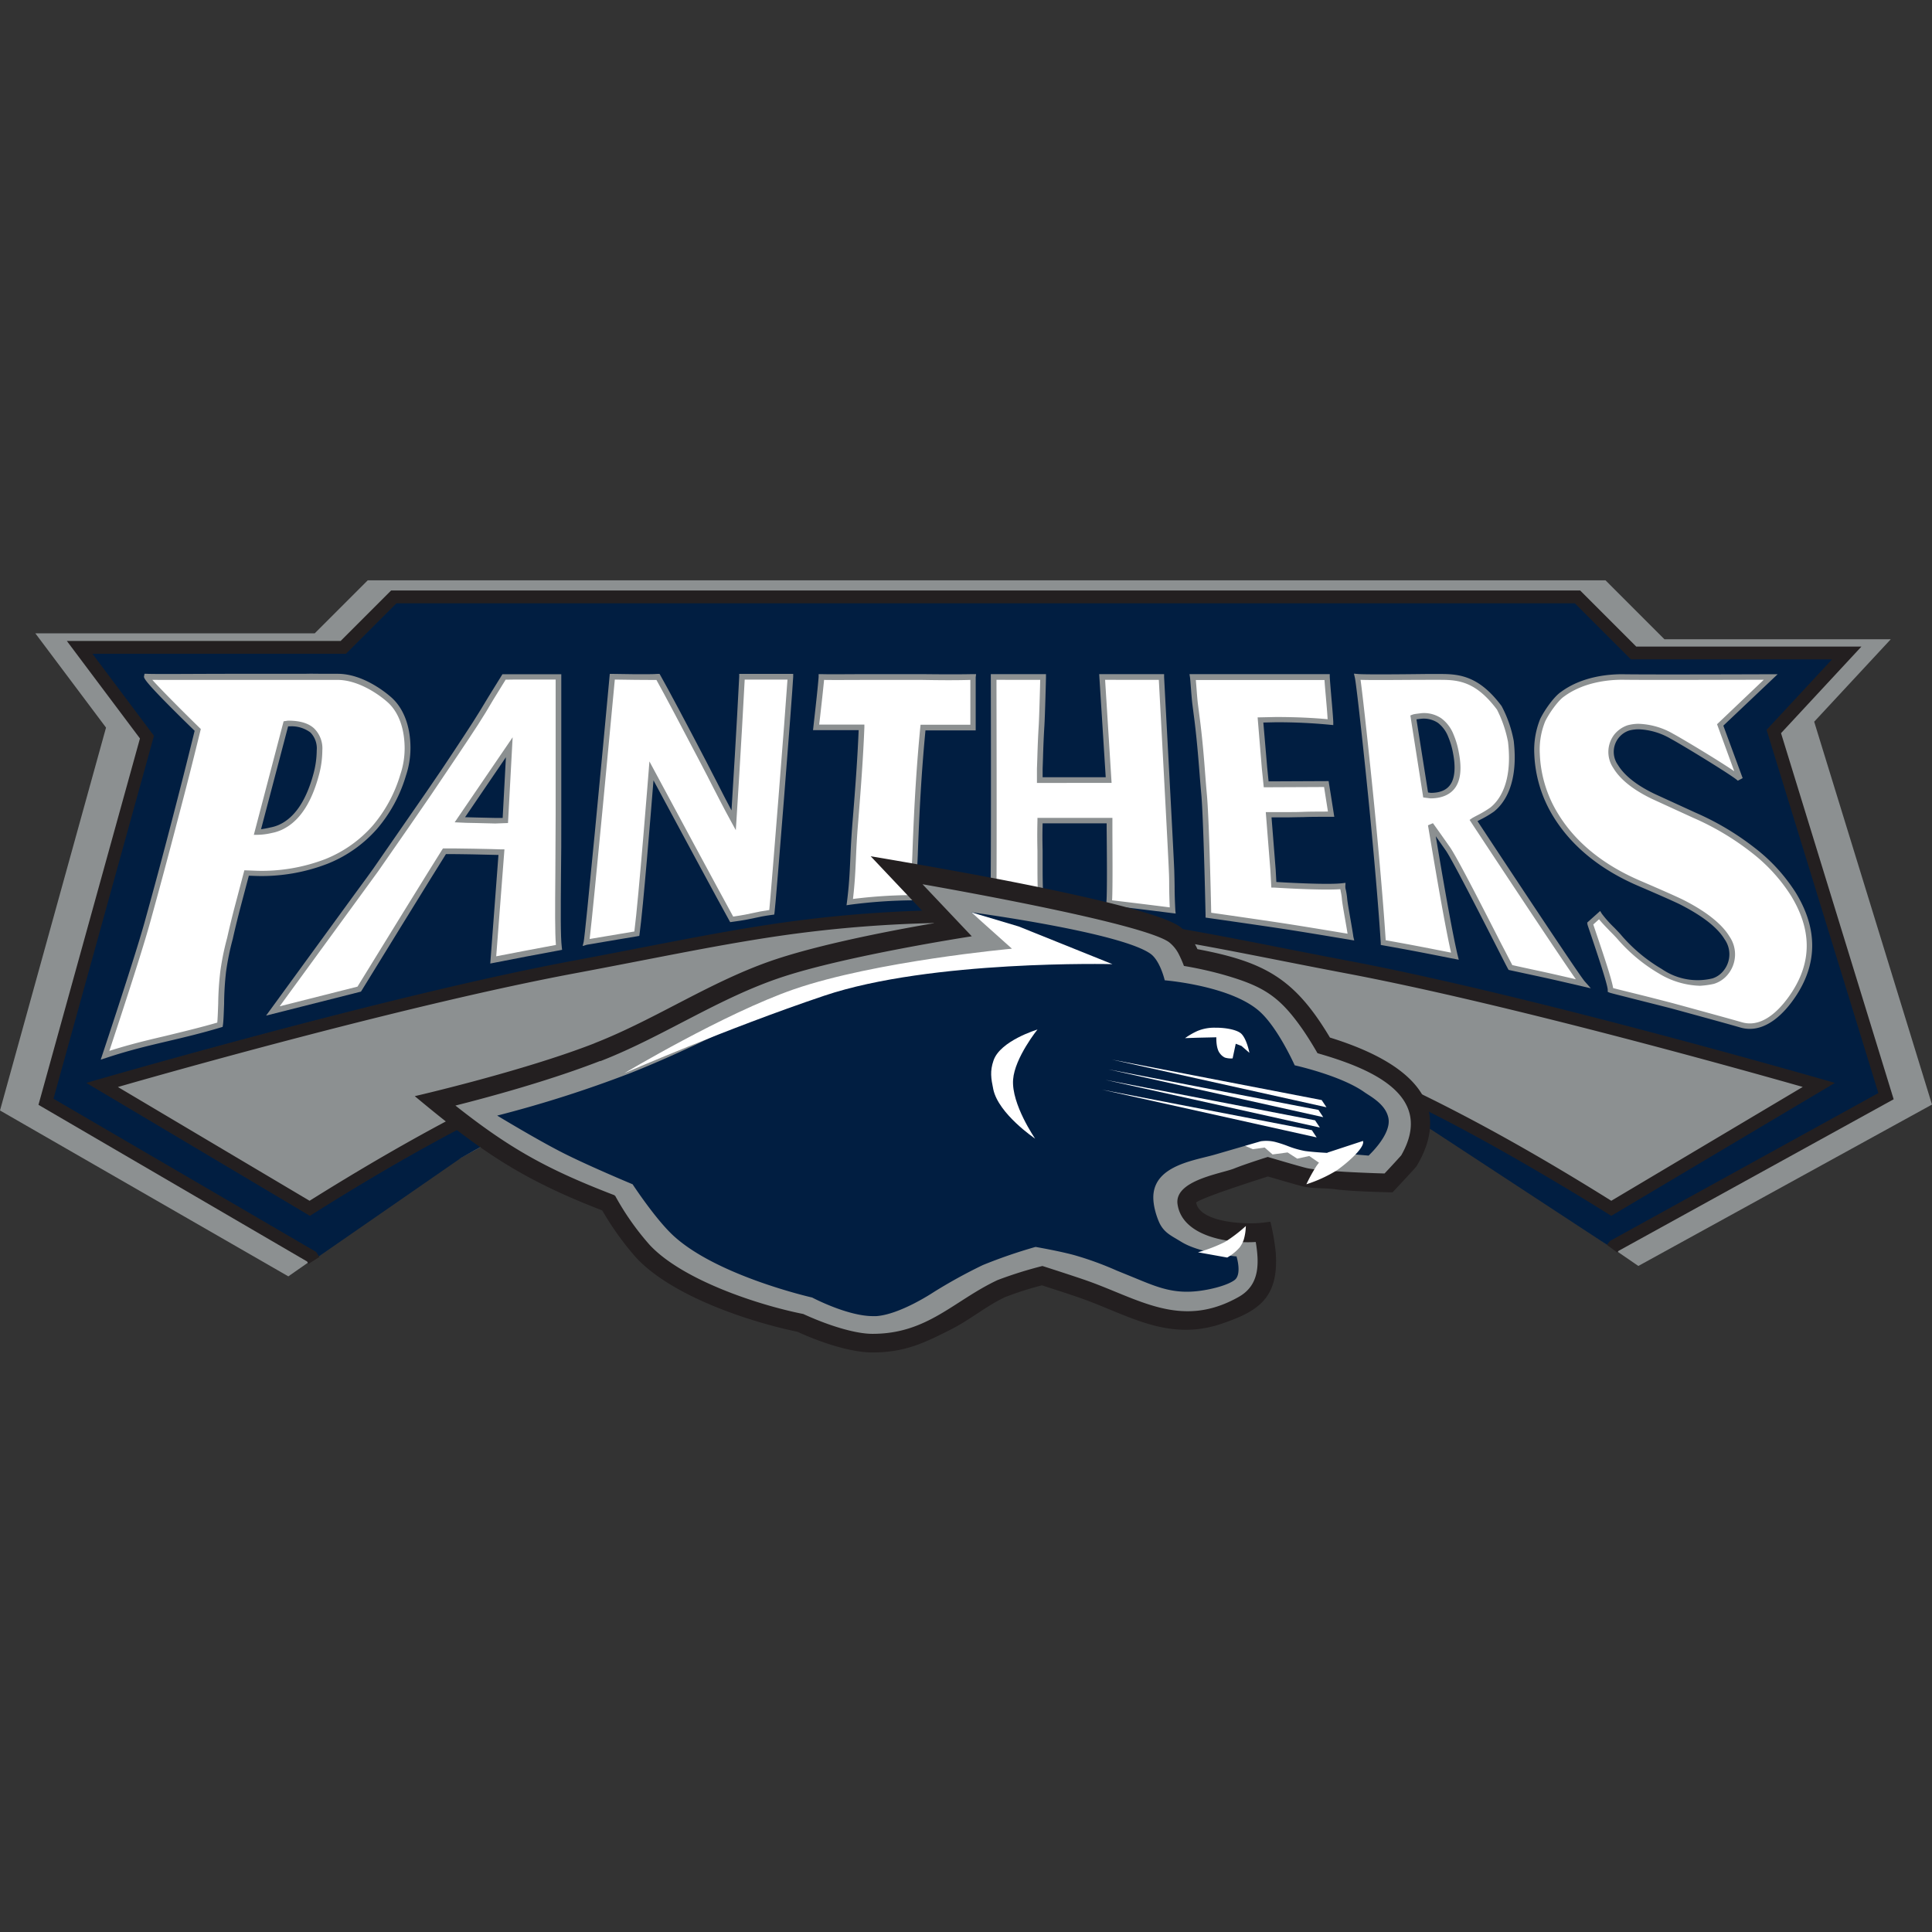
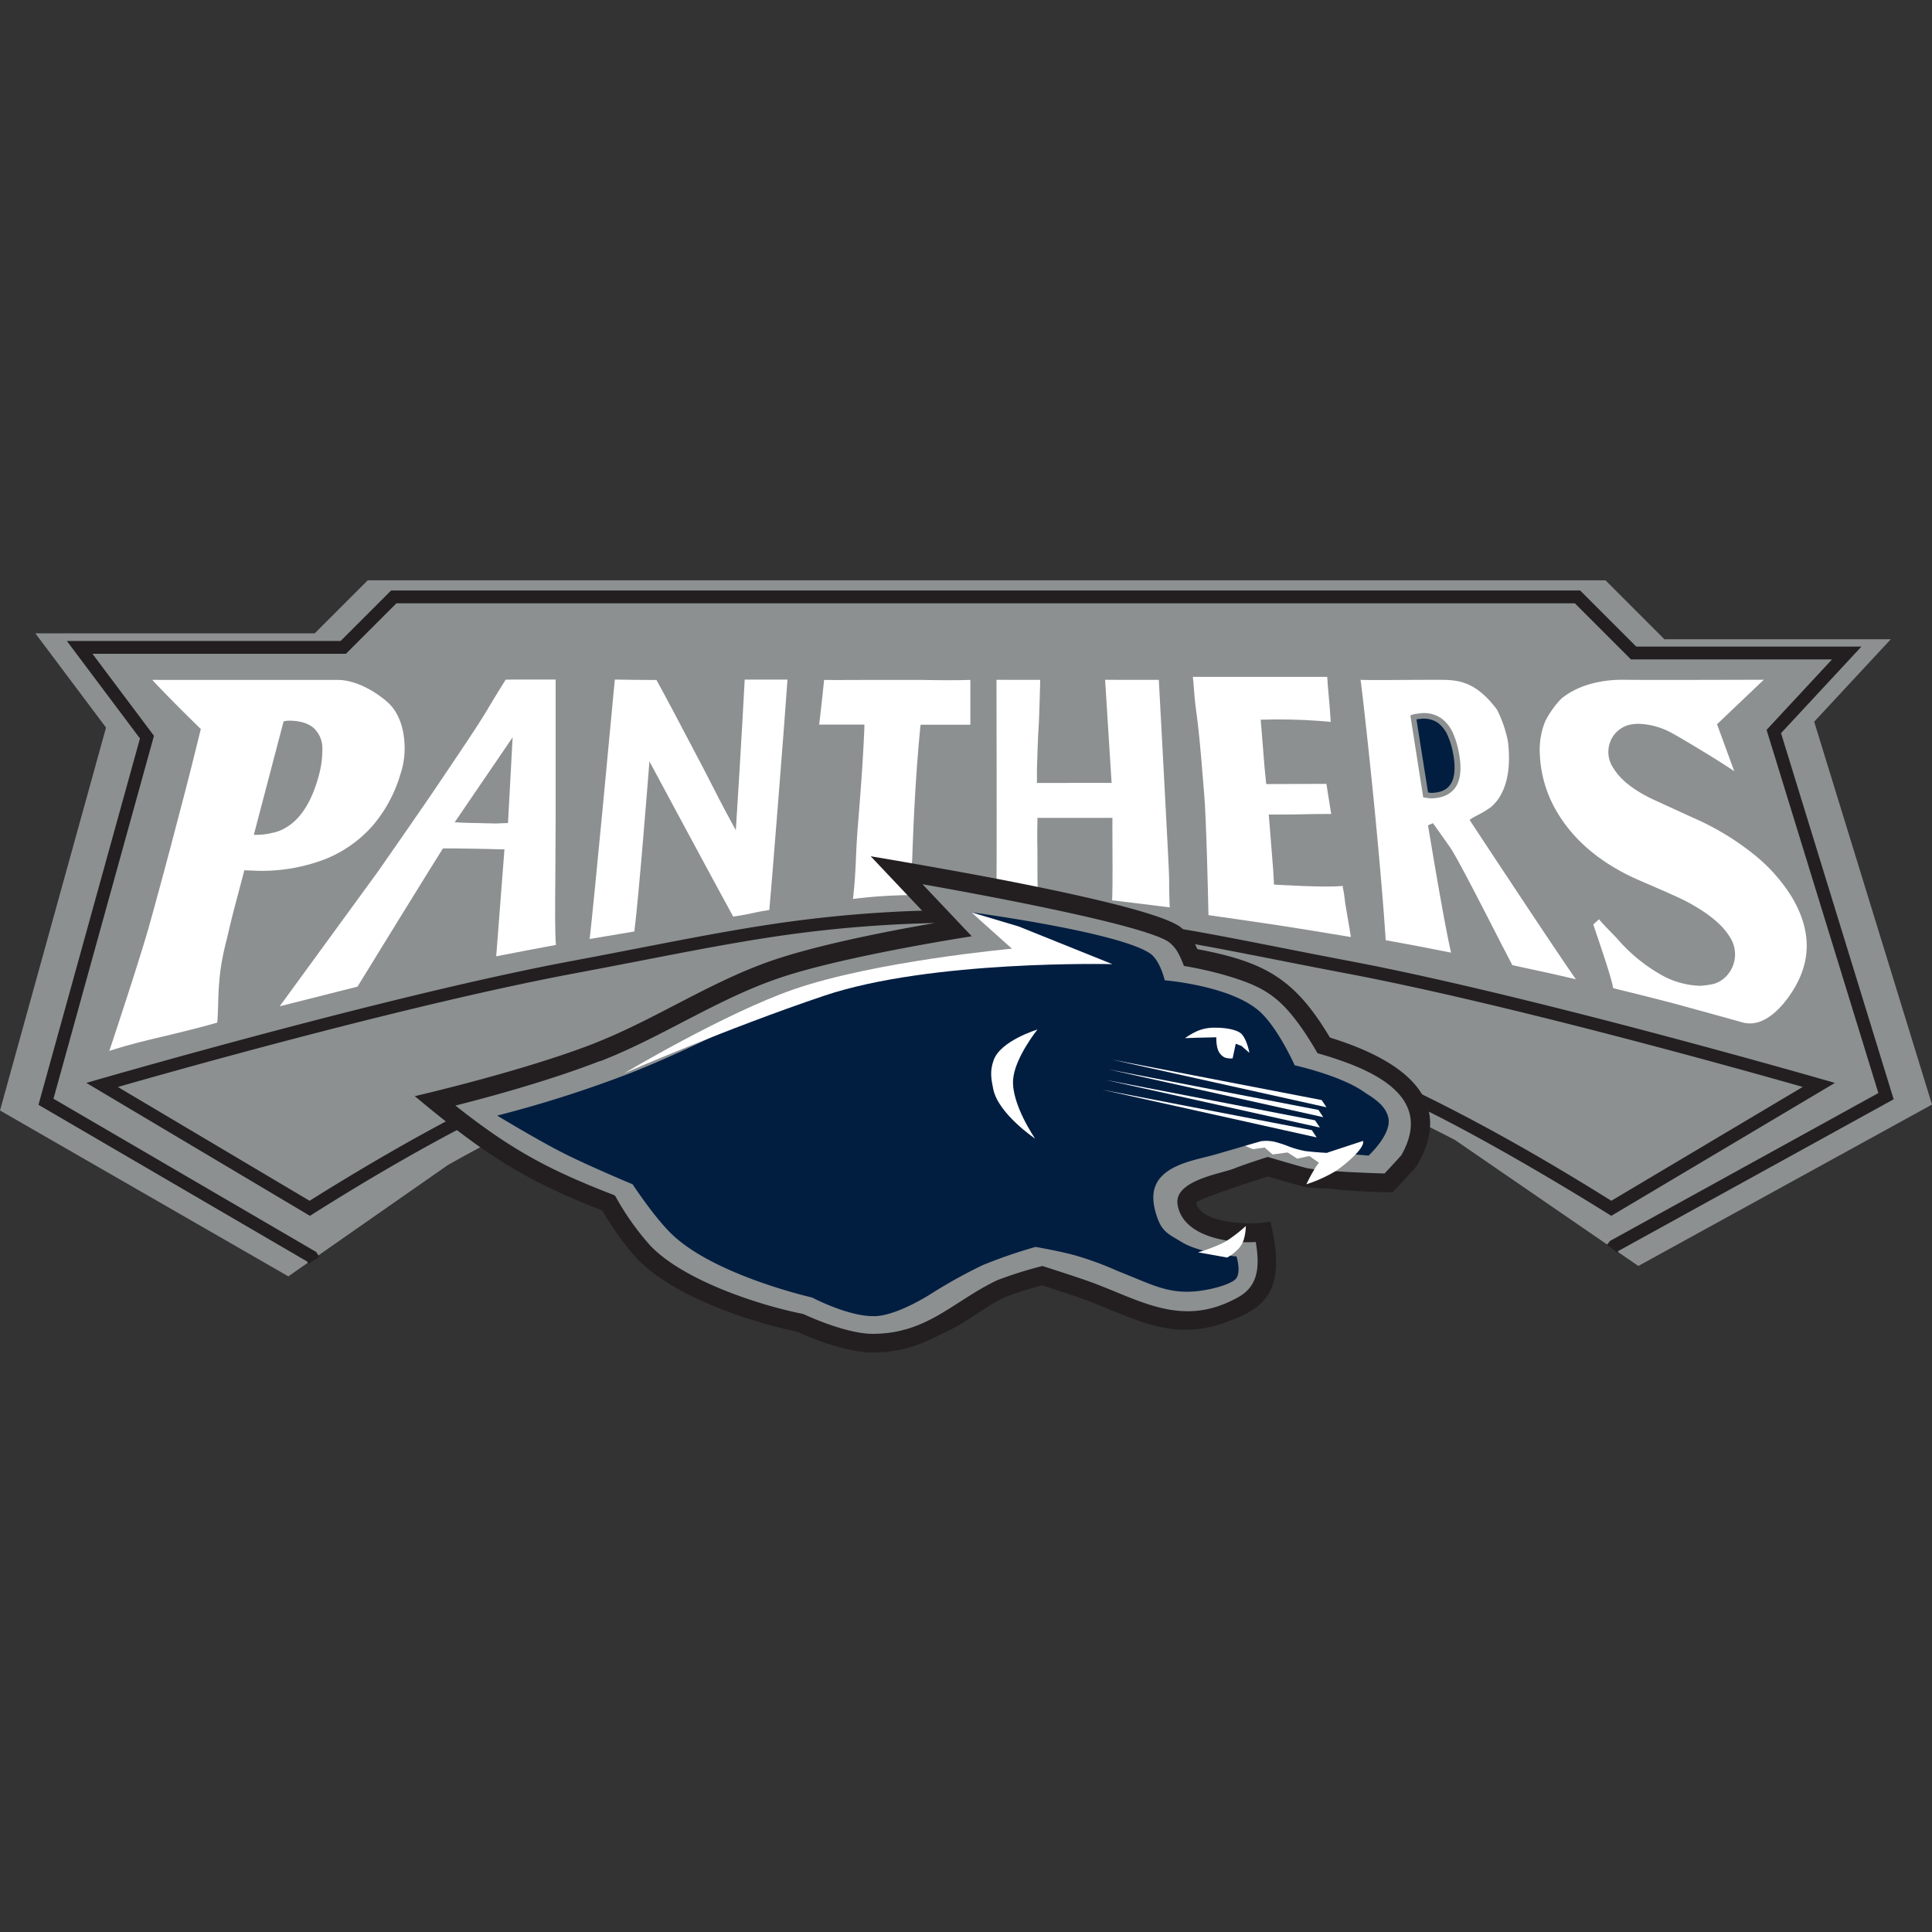
<svg xmlns="http://www.w3.org/2000/svg" viewBox="0 0 500 500">
  <rect x="0" y="0" width="500" height="500" fill="#333333" stroke="none" />
  <defs>
    <style>.cls-1,.cls-3{fill:#8c9091;}.cls-2{fill:#011e41;}.cls-3{stroke:#fff;stroke-width:2.9px;}.cls-3,.cls-7{stroke-miterlimit:3.86;}.cls-4{fill:#231f20;}.cls-5,.cls-6{fill:#fff;}.cls-5{fill-rule:evenodd;}.cls-7{fill:none;stroke:#231f20;stroke-width:0.41px;}</style>
  </defs>
  <title>SANFL Clubs</title>
  <g id="Layer_2" data-name="Layer 2">
    <path class="cls-1" d="M27.44,188.3,0,287.39l74.62,42.93,41.29-28.81s79.65-46.1,135.41-45.94c51.19.16,125.2,39.44,125.2,39.44L424,327.63l76-41.77-30.49-99.08,19.82-21.34H430.75l-15.24-15.25H95.17L81.45,163.91H9.15L27.44,188.3Z" />
-     <path class="cls-2" d="M38,190.77,11.9,285.14l69.69,40.65,37.75-26.14s77.59-45.17,131.92-44.81C300,255.16,370.5,292.4,370.5,292.4L417,322.88l71.14-39.2-29-94.36L477.94,169H422.77l-14.52-14.52H101.91L88.85,167.54H20.61L38,190.77Z" />
    <path class="cls-3" d="M470.69,280.78,417,312.72S382.65,291,358.9,280.78c-34.73-14.94-66.09-26.45-110.34-26.45s-75.62,11.51-110.35,26.45C114.47,291,80.14,312.72,80.14,312.72L26.42,280.78s73.62-21.44,122-30.48c39.82-7.44,62.53-13.37,103-13.07,38.3.28,59.7,5.94,97.33,13.07,48.31,9.15,122,30.48,122,30.48Z" />
    <polygon class="cls-4" points="460.93 189.74 481.74 167.33 423.45 167.33 408.94 152.81 101.23 152.81 88.16 165.88 17.3 165.88 36.22 191.11 10 285.77 9.96 285.93 79.47 326.47 79.85 327.08 82.66 325.31 81.85 324.02 13.84 284.35 39.82 190.52 39.85 190.43 23.93 169.2 89.53 169.2 102.6 156.13 407.56 156.13 422.08 170.65 474.13 170.65 457.27 188.8 457.19 188.89 486.12 282.88 416.67 321.15 415.88 322.18 418.55 324.16 418.87 323.73 489.93 284.57 490.08 284.49 460.93 189.74" />
    <path class="cls-5" d="M56.93,265.2c-11.31,3.39-18.77,4.27-29.73,7.89,1.6-4.79,8.49-25.55,10.87-34.09s4.76-17.39,7.14-26.55,3.7-14.35,6-23.55c0,0-13.33-13-13.18-13.72,2.18.15,22,0,24.36,0H78.94c2.31-.1,5.22,0,8.47,0,4.84,0,10,2.92,13.34,5.88s4.73,7.75,4.73,12.63a21.6,21.6,0,0,1-1.15,6.92A36.58,36.58,0,0,1,97,214.16,33,33,0,0,1,84.43,223a46.47,46.47,0,0,1-17.71,3.1L63.83,226l-2.24,8.46c-.76,2.9-1.45,5.74-2.07,8.5a67.86,67.86,0,0,0-1.74,8.51c-.55,2.9-.53,11.63-.85,13.77Zm9.7-49.87a17.11,17.11,0,0,0,3.57-.54,10.43,10.43,0,0,0,3.35-1.26q5.61-3.21,8.27-13.14a24,24,0,0,0,.88-6.27A6.55,6.55,0,0,0,80.82,189q-1.87-1.66-5.7-1.77a4.91,4.91,0,0,0-.57,0,5.14,5.14,0,0,0-.57.08l-7.35,28Z" />
    <path class="cls-1" d="M26.07,274.23l.45-1.36c.85-2.55,8.37-25.15,10.86-34.07,2.37-8.51,4.77-17.44,7.13-26.53,2.48-9.54,3.76-14.59,5.86-23.14C37.07,176.18,37.2,175.5,37.28,175l.12-.62.64,0c1.68.11,14.52,0,20.68,0H78.94c1.49-.06,3.3,0,5.21,0l3.26,0c6.4,0,12.2,4.64,13.82,6.06,3.2,2.81,5,7.48,5,13.17a22.75,22.75,0,0,1-1.18,7.15,37.41,37.41,0,0,1-7.51,13.79,33.54,33.54,0,0,1-12.8,9,47.38,47.38,0,0,1-18,3.16l-2.34-.08-2.09,7.89c-.76,2.9-1.46,5.75-2.07,8.48a67.91,67.91,0,0,0-1.73,8.44A76.45,76.45,0,0,0,58,259.8c-.09,2.44-.16,4.55-.31,5.51l-.07.45-.44.13c-5.15,1.55-9.53,2.57-13.76,3.57-5.14,1.21-10,2.35-15.94,4.32Zm13.34-98.29c2,2.23,7.32,7.63,12.26,12.44l.3.29-.1.4c-2.16,8.8-3.44,13.87-6,23.56-2.37,9.1-4.77,18-7.15,26.56-2.24,8.05-8.36,26.57-10.42,32.78,5.39-1.72,9.93-2.79,14.7-3.91,4.09-1,8.31-2,13.23-3.41.1-1,.17-2.93.24-4.9a77.47,77.47,0,0,1,.56-8.46,68.18,68.18,0,0,1,1.75-8.55c.61-2.72,1.31-5.59,2.08-8.51l2.38-9,3.46.13a45.87,45.87,0,0,0,17.42-3,32.38,32.38,0,0,0,12.27-8.61,36.21,36.21,0,0,0,7.21-13.29,21.22,21.22,0,0,0,1.12-6.71c0-5.26-1.59-9.55-4.48-12.08-3.15-2.76-8.18-5.71-12.87-5.71l-3.27,0c-1.9,0-3.69,0-5.17,0H58.73C53.08,175.94,43.3,176,39.41,175.94Zm27.22,40.11h-.94l7.71-29.38.46-.07.61-.09a6.32,6.32,0,0,1,.65,0c2.73.07,4.8.73,6.17,2a7.24,7.24,0,0,1,2.13,5.69,24.93,24.93,0,0,1-.9,6.46c-1.82,6.78-4.72,11.35-8.62,13.58a10.87,10.87,0,0,1-3.54,1.33A17.19,17.19,0,0,1,66.63,216.05ZM74.56,188l-7,26.6a24.44,24.44,0,0,0,2.45-.46,9.78,9.78,0,0,0,3.11-1.15c3.6-2.07,6.27-6.34,8-12.73a23.87,23.87,0,0,0,.85-6.09,5.87,5.87,0,0,0-1.64-4.61,8.17,8.17,0,0,0-5.24-1.59l-.47,0Z" />
    <path class="cls-6" d="M164.81,241.73c-3.54.6-8.54,1.41-13.06,2.2.5-2.1,6.71-68.79,6.71-68.79s10,.2,11.84,0c1.84,3.24,7.2,13.42,11.73,22,3.08,5.87,4.56,9.06,7.84,15.08,0,0,1.28-19.82,2.17-37.16,3.63,0,8.59,0,12.52,0-.23,4.94-4.54,59.14-4.82,61-4.61.63-4.68,1-10.38,1.86-2.25-4-20.77-38.42-20.77-38.42s-2.68,34.34-3.78,42.14Z" />
    <path class="cls-1" d="M150.79,244.83l.26-1.06c.4-1.69,5-50.16,6.7-68.7l.06-.67.67,0c.1,0,9.94.2,11.75,0l.46,0,.23.4c1.81,3.17,7,12.93,11.75,22.07,1.22,2.33,2.19,4.23,3.12,6.06,1.11,2.17,2.16,4.25,3.52,6.8.37-5.89,1.31-21.1,2-34.65l0-.68H192c3.63,0,8.6,0,12.53,0h.75l0,.75c-.23,4.76-4.51,59-4.83,61l-.08.54-.53.07c-2.19.29-3.35.55-4.58.82-1.39.3-2.82.61-5.8,1l-.49.07-.24-.43c-1.9-3.35-15.52-28.66-19.61-36.27-.64,8-2.68,33.23-3.6,39.74l-.07.52-.52.09-4.66.78c-2.68.45-5.63.94-8.4,1.42Zm8.33-69c-.65,6.9-5.51,58.93-6.52,67.18,2.48-.43,5.06-.86,7.44-1.25l4.13-.69c1.12-8.59,3.68-41.24,3.71-41.57l.19-2.45,1.16,2.16c.18.34,17.46,32.49,20.52,38,2.6-.37,3.92-.66,5.2-.94s2.24-.49,4.14-.76c.57-5.73,4.23-52.13,4.71-59.63-3.55,0-7.76,0-11.07,0-.89,17-2.13,36.29-2.14,36.49l-.16,2.48-1.19-2.18c-2-3.65-3.32-6.27-4.73-9-.93-1.83-1.9-3.73-3.12-6.05-4.6-8.78-9.53-18.13-11.5-21.64C167.64,176,161.23,175.91,159.12,175.87Z" />
    <path class="cls-6" d="M223,188.24H211.22s1.17-10.1,1.36-13.06c2.69.11,13.85,0,17.49,0,8.47,0,15.21.22,21.77,0-.06.51.06,11.45,0,13.06h-13c-1.08,11.07-1.63,21.22-2,31.58-.16,5.56-.46,6-.49,12.5a132.9,132.9,0,0,0-16.48,1.15c1-7.69.69-11.47,1.42-20.37s1.33-16.87,1.64-24.86Z" />
    <path class="cls-1" d="M219.08,234.28l.12-.9c.56-4.43.7-7.54.86-11.14.11-2.55.25-5.45.55-9.2.74-9,1.3-16.61,1.61-24.08H210.41l.09-.8c0-.1,1.17-10.12,1.36-13l0-.7.7,0c1.91.08,8.25,0,12.89,0l4.57,0c3,0,5.74,0,8.35,0,4.91.05,9.16.09,13.4,0l.84,0-.1.83c0,.3,0,3.36,0,6.05,0,3,0,6.14,0,7l0,.69h-13c-.9,9.39-1.5,18.95-1.94,30.88-.07,2.34-.16,3.76-.24,5.13-.12,1.84-.23,3.57-.25,7.36V233h-.71a131.72,131.72,0,0,0-16.4,1.14ZM212,187.52h11.7l0,.75c-.31,7.74-.88,15.55-1.64,24.89-.31,3.72-.44,6.6-.55,9.14-.15,3.38-.29,6.33-.76,10.35a126.56,126.56,0,0,1,14.93-1c0-3.34.14-5,.25-6.73.08-1.36.17-2.76.24-5.08.45-12.25,1.07-22,2-31.63l.07-.65h12.89c0-1.28,0-3.77,0-6.2,0-2.74,0-4.47,0-5.4-4,.12-8.07.08-12.7,0-2.61,0-5.37,0-8.34,0l-4.57,0c-4.41,0-9.8.05-12.25,0C213,178.87,212.28,185.26,212,187.52Z" />
    <path class="cls-6" d="M270,175.18s-.25,10-.41,12.6-.28,5.36-.36,8.3l-.1,2.87,0,2.91h17.82l-1.68-26.68h15.35s2.51,46.26,2.63,50.23.05,5.78.28,10.2c-6.75-.85-10.06-1.26-16.45-2,.3-2.62.09-17.83.06-21.26h-18c-.09,3.29-.08,5,0,7.81s-.07,8.75.22,11.53c-2.73-.22-9.65-1.41-12.21-1.19.17-15,.05-55.31.05-55.31Z" />
    <path class="cls-1" d="M304.26,236.43l-.86-.11c-6.66-.84-10-1.25-16.44-2l-.71-.08.08-.71c.24-2.22.12-14.1.07-19.17v-1.28H269.83c-.07,2.81-.06,4.46,0,7.07,0,.88,0,2.07,0,3.38,0,2.77,0,6.22.19,8.08l.09.86-.86-.06c-.94-.08-2.3-.26-3.88-.47a55.23,55.23,0,0,0-8.21-.72l-.79.06v-.79c.16-14.8.05-54.9.05-55.3v-.72h14.28l0,.74c0,.4-.25,10.05-.41,12.62s-.28,5.35-.36,8.27l-.1,2.89,0,2.15h16.33l-1.69-26.67h16.8l0,.68c0,.46,2.51,46.31,2.63,50.24.05,1.56.07,2.78.09,4,0,1.83.05,3.55.19,6.23ZM287.81,233c5.71.68,9,1.08,14.92,1.83-.1-2.23-.13-3.79-.15-5.43,0-1.17,0-2.39-.08-3.93-.12-3.65-2.29-43.78-2.6-49.53H286l1.68,26.68H268.36l0-3.64.1-2.89c.08-2.94.2-5.74.36-8.32.13-2.13.33-9.47.39-11.83H257.89c0,5.41.1,39.64,0,53.84a72.44,72.44,0,0,1,7.73.77c1.08.14,2.12.28,3,.37-.13-2-.13-4.81-.13-7.36,0-1.3,0-2.48,0-3.35-.06-2.84-.07-4.56,0-7.84v-.71h19.4l0,2.72C287.89,219.43,288,229.58,287.81,233Z" />
    <path class="cls-6" d="M312.75,236.84c-.11-5.71-.59-25.48-1.11-31.32s-.88-11.9-1.74-19c-.13-1-.33-2.47-.57-4.41s-.47-6-.62-6.94h34.77c.15,2.8.71,7.82.91,11.66q-6.42-.65-14.18-.65l-3.94.08,1,12.42.43,4.24,15.57-.06s.72,4.46,1.24,7.79c-6.48,0-7.67.15-12.23.15h-3.92l1.14,14.36.21,3.76s13.46.87,17.81.35c-.05.79.32,1.42.48,3.33.12,1.48,1.33,7.8,1.61,9.91-8.38-1.4-14-2.32-19-3.08-5.36-.81-17.87-2.6-17.87-2.6Z" />
-     <path class="cls-1" d="M350.48,243.39l-1-.16c-8.71-1.46-14-2.33-19-3.08-5.3-.8-17.75-2.58-17.87-2.59l-.61-.09v-.61c-.13-6.31-.6-25.59-1.1-31.27-.16-1.73-.3-3.47-.44-5.25-.34-4.3-.7-8.74-1.31-13.72l-.57-4.41c-.13-1.05-.26-2.69-.37-4.14-.09-1.21-.18-2.36-.24-2.78l-.13-.83h36.3l0,.68c.07,1.29.23,3.09.39,5,.19,2.16.41,4.61.52,6.67l0,.84-.83-.08a141.14,141.14,0,0,0-14.11-.65l-3.16.07,1,11.65.36,3.58,15.54-.07.09.61s.73,4.47,1.24,7.8l.13.83h-.84c-3.51,0-5.5,0-7.26.08-1.5,0-2.88.07-5,.07h-3.14l1.08,13.58.17,3.14c2.72.16,13.35.76,17.05.32l.85-.1-.05.86a3.27,3.27,0,0,0,.14,1,18.58,18.58,0,0,1,.34,2.24c.06.8.47,3.13.86,5.38.32,1.83.62,3.55.74,4.49Zm-37-7.17c2.57.36,12.64,1.81,17.27,2.51,4.79.72,9.91,1.56,18,2.91-.15-.93-.36-2.17-.59-3.46-.42-2.39-.81-4.65-.88-5.51a14.19,14.19,0,0,0-.31-2c0-.2-.08-.38-.11-.55-4.94.36-16.68-.39-17.2-.42l-.64,0-.24-4.4-1.2-15.13h4.7c2.07,0,3.45,0,4.94-.06s3.43-.07,6.45-.08c-.38-2.41-.82-5.16-1-6.35l-15.61.07-.5-4.9-1.09-13.19,4.7-.1h0c4.85,0,9.36.19,13.42.57-.11-1.83-.29-3.83-.46-5.79-.14-1.6-.28-3.12-.35-4.35h-33.3c.05.55.11,1.28.17,2.06.11,1.43.23,3,.36,4.07.25,1.94.44,3.41.57,4.4.62,5,1,9.48,1.32,13.79.14,1.78.28,3.52.43,5.24C312.86,211,313.32,229.35,313.46,236.22Z" />
    <path class="cls-6" d="M416.81,256.26c0-2-5.19-16.7-5.27-17.21l2.43-2.18c.85,1.4,4,4.29,5.29,5.84a42,42,0,0,0,10.51,8.71,21,21,0,0,0,10.14,3,20.62,20.62,0,0,0,3.43-.47,6.55,6.55,0,0,0,3.22-2.15,7.45,7.45,0,0,0,.4-9q-2.83-4.65-11.48-9.12-2-1.05-10.94-4.88-15-6.33-21.93-17.76A32.48,32.48,0,0,1,397.79,195a20.34,20.34,0,0,1,1.46-8.67c1.11-2.31,3.54-5.67,5.13-6.73,5.56-4.11,12.5-4.46,15.4-4.46,7.2.11,38.46,0,38.46,0l-13.07,12.43,5.14,14c-.78-1.09-14.58-9.45-17.67-11.12a18.32,18.32,0,0,0-8.58-2.49,9.87,9.87,0,0,0-2.64.35,6.51,6.51,0,0,0-3.31,10q2.63,4.31,9.7,7.73l.89.41,9.76,4.47a69.46,69.46,0,0,1,15.27,9.09,44,44,0,0,1,10.42,11.41q8.12,13.31.26,25.56c-3.43,5.31-8.3,9.82-13.8,8.21-1.66-.48-4.7-1.35-17.83-4.93-10.61-2.72-15.44-3.81-16-4Z" />
    <path class="cls-1" d="M452.85,266.27a8.57,8.57,0,0,1-2.44-.35c-2.06-.6-5.65-1.6-17.82-4.93-5.34-1.37-9.22-2.32-11.82-3-3-.75-3.95-1-4.25-1.11l-.44-.19v-.48c0-1.38-3-10.24-4.26-14-.85-2.52-1-2.9-1-3.07l-.05-.38,3.35-3,.45.74a30.51,30.51,0,0,0,3.2,3.58c.78.81,1.52,1.57,2,2.16a41.55,41.55,0,0,0,10.32,8.55,16.3,16.3,0,0,0,13.09,2.42,5.9,5.9,0,0,0,2.79-1.9,6.72,6.72,0,0,0,.35-8.23c-1.81-3-5.58-5.94-11.2-8.85-1.34-.69-5-2.32-10.89-4.85C414.2,225.12,406.71,219,402,211.32a33.31,33.31,0,0,1-4.93-16.25,21.33,21.33,0,0,1,1.53-9c1.15-2.38,3.65-5.85,5.38-7,5.4-4,12.22-4.58,15.8-4.58,7.12.12,38.15,0,38.46,0h1.81L446,187.8l5,13.58-1.26.67c-.86-1-14.21-9.17-17.43-10.9a17.66,17.66,0,0,0-8.24-2.41,9.69,9.69,0,0,0-2.45.32,5.82,5.82,0,0,0-2.89,8.92c1.67,2.73,4.83,5.24,9.41,7.45l10.63,4.87a70.67,70.67,0,0,1,15.42,9.18,45.13,45.13,0,0,1,10.59,11.61c5.54,9.08,5.62,17.94.24,26.32C461.27,263.21,457,266.27,452.85,266.27Zm-35.37-10.56c.63.18,1.95.5,3.63.92,2.61.64,6.49,1.6,11.85,3,12.19,3.33,15.78,4.34,17.85,4.93,5.77,1.7,10.62-4.22,13-7.9,5.13-8,5-16.1-.26-24.79a43.78,43.78,0,0,0-10.25-11.23,69.16,69.16,0,0,0-15.12-9l-10.66-4.89c-4.84-2.34-8.2-5-10-8a7.37,7.37,0,0,1,.24-8.63,7.49,7.49,0,0,1,3.46-2.42,11,11,0,0,1,2.87-.38,19.09,19.09,0,0,1,8.92,2.58c2.09,1.12,11.51,6.75,15.81,9.69l-4.45-12.16,12.1-11.51c-6.78,0-30.55.1-36.67,0-3.39,0-9.87.56-15,4.32-1.5,1-3.87,4.29-4.91,6.46a19.43,19.43,0,0,0-1.39,8.33,31.85,31.85,0,0,0,4.72,15.56c4.55,7.46,11.81,13.34,21.59,17.48,5.93,2.55,9.62,4.2,11,4.9,5.86,3,9.82,6.18,11.77,9.38a8.17,8.17,0,0,1-.44,9.87,7.45,7.45,0,0,1-3.58,2.4,21.28,21.28,0,0,1-3.65.5A21.68,21.68,0,0,1,429.42,252a42.84,42.84,0,0,1-10.7-8.85c-.49-.57-1.21-1.31-2-2.1-1.07-1.11-2.18-2.25-2.89-3.14l-1.49,1.34.83,2.47C415.19,247.67,417.14,253.54,417.48,255.71Z" />
    <path class="cls-5" d="M93,256l-22.35,5.64,21.74-29.81q4.13-5.59,4.84-6.63,9.74-14,13.84-20t7-10.37q2.91-4.38,4.94-7.55c1.35-2.1,2.68-4.28,4-6.52l3.43-5.55c2.68,0,4.18,0,6.5,0s3.7,0,7.61,0v35.75c0,17.2-.38,30,.14,34.27-6.28,1.16-11.08,2.07-17,3.24l2.14-27.87c-1.7-.08-12.27-.31-14.76-.24C113.59,222.51,93,256,93,256Zm26-43.85c.94,0,2.39.09,4.33.13l4.79.11,2.64-.06,1-19L119,212.16Z" />
    <path class="cls-1" d="M68.86,262.84l22.92-31.43c2.72-3.7,4.35-5.92,4.82-6.61,6.42-9.25,11.08-16,13.85-20s5.06-7.43,7-10.37,3.6-5.45,4.93-7.53,2.67-4.27,4-6.51l3.65-5.9h2.91c1.35,0,2.5,0,4,0s2.48,0,4,0h4.32v36.47c0,5.73,0,11-.08,15.59-.07,9.19-.13,15.82.21,18.59l.08.67-.66.13c-6.25,1.15-11,2.06-17,3.24l-.93.18L129,221.26c-2.84-.09-10.92-.25-13.59-.22-2.55,4-21.64,35-21.84,35.35l-.15.24Zm62-86.94-3.21,5.2c-1.3,2.25-2.65,4.45-4,6.54s-3,4.56-5,7.55-4.33,6.45-7,10.39-7.44,10.79-13.85,20c-.49.7-2.12,2.94-4.85,6.65l-20.57,28.2,20.14-5.09c2-3.3,20.54-33.35,21.91-35.45l.21-.31H115c2.41-.06,13,.15,14.81.24l.74,0-2.13,27.67c5.38-1.05,9.84-1.9,15.45-2.94-.27-3.16-.22-9.52-.15-18.1,0-4.6.08-9.85.08-15.58v-35h-2.88c-1.53,0-2.61,0-4,0s-2.62,0-4,0Zm-2.69,37.22L123.3,213c-2,0-3.4-.09-4.34-.13l-1.29-.06,15-22-1.2,22.19Zm-7.81-1.63,3,.08,4.79.11,1.94,0,.84-15.71Z" />
    <path class="cls-6" d="M358,243.94c-.57-8.75-1.5-19.77-2.71-32.39-1.36-14.21-3.62-34.83-4-36.37,2.55.22,19,0,21.55,0,4.77,0,9.58.57,15.15,8a31.4,31.4,0,0,1,3,8.69c1.44,12.43-3.59,16.67-4.85,17.67s-4.2,2.37-4.83,2.8c0,0,26.7,40.54,28.25,42.19-10.88-2.52-9.24-2.11-18.65-4.16-1-1.75-13.67-27.11-16.17-30.67s-4-5.64-4.42-6.23l1.07,6.35c1,5.88,3.63,21.41,5.14,27.64-8.36-1.65-10.66-2.11-18.54-3.52Z" />
    <path class="cls-1" d="M411.7,255.77l-2.32-.54c-8.17-1.9-9.26-2.13-13.32-3l-5.32-1.15-.31-.07-.16-.28c-.29-.5-1.46-2.8-3.09-6-4.21-8.26-11.27-22.09-13-24.62l-2.6-3.69.55,3.28c2.37,14.05,4.1,23.33,5.13,27.59l.27,1.09-2.76-.54c-7.15-1.41-9.55-1.88-16.87-3.19l-.56-.1,0-.56c-.54-8.36-1.45-19.25-2.71-32.38-1.35-14.1-3.61-34.78-4-36.27l-.23-1,1,.09c1.92.17,12.21.07,17.74,0l3.75,0c5,0,10,.63,15.72,8.29a31.19,31.19,0,0,1,3.14,9c1.31,11.37-2.64,16.35-5.12,18.32a26.94,26.94,0,0,1-3.57,2.11c-.24.13-.48.25-.68.37,7.7,11.69,26.53,40.16,27.74,41.45Zm-20.33-6,5,1.09c3.73.8,5,1.07,11.46,2.57-5.41-7.7-26.14-39.16-27.12-40.65l-.38-.59.57-.4c.26-.18.76-.44,1.45-.8a27.24,27.24,0,0,0,3.35-2c2.24-1.78,5.81-6.35,4.57-17a31.4,31.4,0,0,0-2.85-8.34c-5.35-7.13-9.76-7.71-14.57-7.71l-3.74,0c-5.29,0-13.77.12-17,0,.65,4.6,2.68,23.45,3.84,35.54,1.23,12.85,2.13,23.56,2.67,31.85,6.92,1.24,9.57,1.76,16.35,3.1l.56.11c-1.07-4.68-2.71-13.61-4.9-26.6l-1.07-6.35,1.28-.55c.45.6,1.9,2.64,4.43,6.24,1.84,2.62,8.92,16.5,13.16,24.8C389.82,246.73,390.93,248.91,391.37,249.73Z" />
    <path class="cls-2" d="M369,205.74l1.24.16c2.88,0,4.88-.93,6-2.79s1.29-4.63.57-8.3a20.43,20.43,0,0,0-1.29-4.41,8.78,8.78,0,0,0-2.91-3.9,7.22,7.22,0,0,0-4.27-1.24c-.19,0-.79.07-1.81.2l-.34.06a1.77,1.77,0,0,0-.36.11L369,205.74Z" />
    <path class="cls-1" d="M370.2,206.62l-1.87-.24L365,185.16l.55-.21a2.73,2.73,0,0,1,.52-.14l.28-.05c1.46-.19,1.81-.22,2-.22a8,8,0,0,1,4.68,1.37,9.54,9.54,0,0,1,3.16,4.21,20.91,20.91,0,0,1,1.34,4.56c.76,3.88.54,6.76-.67,8.79S373.34,206.62,370.2,206.62Zm-.62-1.53.71.1c2.54,0,4.3-.81,5.26-2.45s1.17-4.32.5-7.79a20.42,20.42,0,0,0-1.25-4.26,8.31,8.31,0,0,0-2.66-3.61,6.63,6.63,0,0,0-3.86-1.1c-.06,0-.34,0-1.7.19Z" />
    <path class="cls-4" d="M417,314.42s-35-22.12-58.62-32.31c-34.67-14.91-65.82-26.33-109.77-26.33-61.68,0-117.54,26.45-168.4,58.64l-57.35-34.1s76.91-22.4,125.29-31.44c19.93-3.73,35.58-7.08,51.32-9.45a332,332,0,0,1,101.13.33c14.86,2.35,29.63,5.55,48.46,9.12,48.36,9.15,125.3,31.44,125.3,31.44L417,314.42ZM417,311l50.06-29.77c-14.69-4.19-76.34-21.52-118.59-29.52-18.8-3.56-33.54-6.76-48.37-9.1a329.07,329.07,0,0,0-100.25-.33c-15.71,2.37-31.32,5.71-51.21,9.43C106.36,259.63,44.72,277,30,281.25L80.12,311c51.25-32.09,106.36-58.14,168.44-58.14S365.75,278.93,417,311Z" />
    <path class="cls-7" d="M417,314.42s-35-22.12-58.62-32.31c-34.67-14.91-65.82-26.33-109.77-26.33-61.68,0-117.54,26.45-168.4,58.64l-57.35-34.1s76.91-22.4,125.29-31.44c19.93-3.73,35.58-7.08,51.32-9.45a332,332,0,0,1,101.13.33c14.86,2.35,29.63,5.55,48.46,9.12,48.36,9.15,125.3,31.44,125.3,31.44L417,314.42ZM417,311l50.06-29.77c-14.69-4.19-76.34-21.52-118.59-29.52-18.8-3.56-33.54-6.76-48.37-9.1a329.07,329.07,0,0,0-100.25-.33c-15.71,2.37-31.32,5.71-51.21,9.43C106.36,259.63,44.72,277,30,281.25L80.12,311c51.25-32.09,106.36-58.14,168.44-58.14S365.75,278.93,417,311Z" />
    <path class="cls-1" d="M112.56,284.93s23.69-5.47,42.18-12.71c18.12-7.09,27.77-15.38,46.92-21.71,17-5.64,44.94-9.95,44.94-9.95L232,225.16s63.41,10.63,71.89,16.62c2.74,1.93,4.25,6,4.25,6s15.94,2.55,23.53,8.73c5.37,4.37,10.86,14,10.86,14s15.18,4.39,19.83,9.59c3.48,3.87,5.56,7.08,5.22,12.28-.22,3.34-3,8-3,8-1.82,2.05-5.24,5.7-5.24,5.7s-9-.16-13.43-.76c-2.77-.38-5.78-.11-8.43-.76-2.15-.54-9.38-2.68-9.38-2.68s-4.87,1.49-7.9,2.7c-5.31,2.13-13.57,3.32-13.08,6.65a5.38,5.38,0,0,0,1.66,3.27c1.22,1.37,4.34,3,7.52,3.95,4,1.15,10.63.3,10.63.3s2.36,9.68-.62,14.5c-2.62,4.24-6.05,5.28-10.77,6.91-6,2.07-12,1.37-16.24.46-7.91-1.7-11.79-4.6-19.44-7.22-3.95-1.35-10.17-3.34-10.17-3.34a93.37,93.37,0,0,0-10.55,3.34c-5.74,2.7-8.27,5.46-14.12,8.43-6.84,3.46-11.4,5.67-19.21,5.7-7.56,0-18.67-5.25-18.67-5.25s-28.87-5.74-40.76-18.52a74.92,74.92,0,0,1-8.89-12.53c-3.94-1.51-14.22-5.43-22.62-10.24-9.31-5.34-22.29-16.14-22.29-16.14Z" />
    <polygon class="cls-6" points="341.66 301.12 338.84 299.17 335.72 299.86 333.23 298.25 329.34 298.77 327.29 296.98 324.23 297.41 321.88 296.38 327 293.48 338.94 295.57 345.7 298.33 341.66 301.12 341.66 301.12" />
    <path class="cls-2" d="M359.33,289.41c-.57-3.08-3.51-5-5.45-6.24-.32-.21-.62-.4-.87-.58-5.8-4.07-16.76-6.62-17.94-6.89-.46-1-4.52-9.84-9.06-13.92-7.1-6.38-22.86-7.93-24.58-8.08-.21-.88-1.39-5.24-3.7-6.88-7.66-5.41-44.15-10.42-45.7-10.63l-.71-.1,11.56,9.59c-4,.88-35.52,7.77-56,11.58l0,0c-3.24,1.52-6.92,3.35-10.82,5.29-9.59,4.77-21.53,10.7-33.28,15.3a308.64,308.64,0,0,1-33.62,10.74l-.49.12.43.26c.1.06,10,6.05,16.54,9.37s17.19,7.78,18.08,8.15c.48.73,5.76,8.69,10.15,12.92,10.93,10.5,35.35,16.17,36.32,16.39.53.28,9.27,4.81,15.72,4.81.3,0,.6,0,.89,0,6.19-.44,14.74-6.15,14.82-6.2a134,134,0,0,1,12.71-7A130.87,130.87,0,0,1,268,322.7c.58.1,6.34,1.12,10,2.12a83.85,83.85,0,0,1,11,4l3,1.22,1.86.76c5.86,2.42,10.08,4.17,16.78,3.25,3.78-.52,7.34-1.63,8.86-2.77,1.91-1.43.6-5.83.54-6l0-.13h-.14c-.09,0-9.4-.79-14.19-3.77l-1.28-.77c-1.79-1.05-3.2-1.88-4.26-3.9-.46-.89-2.1-4.88-1.6-8.11.91-6.05,8.1-7.84,13.34-9.14.89-.22,1.74-.43,2.47-.64l11.9-3.46a9.67,9.67,0,0,1,3.64.15,30.24,30.24,0,0,1,3.14,1,24.37,24.37,0,0,0,4.68,1.37c4,.54,10.3.67,10.35.67l6.11.52.06-.06C354.45,298.79,360.1,293.57,359.33,289.41Z" />
    <path class="cls-4" d="M155.54,274.27c-13.77,5.39-30.39,9.81-38.13,11.75,14.36,11.4,24.09,16.79,41.6,23.52a69.51,69.51,0,0,0,9,12.81c8.41,9,27.74,15.5,39.83,17.91,0,0,2.94,1.39,6.54,2.66s8.06,2.49,11.44,2.48c14.29,0,21.09-8.6,32.43-13.93a106.72,106.72,0,0,1,11.52-3.62s6.85,2.19,10.81,3.55c13.75,4.71,24.89,13,40.06,4.44,5.68-3.18,5.46-9,4.52-14.63-6.77.49-19-1.27-20.21-9.58-.88-5.95,11.18-7.71,14.44-9,3.09-1.24,8.71-3,8.71-3s7.79,2.31,9.92,2.84c3.52.87,17.29,1.36,20.39,1.43,1.05-1.11,3.07-3.29,4.39-4.77,9.32-16.25-9.16-23.11-21.7-26.74,0,0-1.77-3.13-3.75-6C331.22,257.57,327,255,316.47,252a99.2,99.2,0,0,0-9.92-2.2,28.74,28.74,0,0,0-1.4-3.15,9.5,9.5,0,0,0-2.51-3c-6.67-4.71-51.82-12.89-64.47-15.12l12.91,13.64s-31.82,4.91-48.73,10.5c-16.51,5.46-30.7,15.37-46.81,21.67Zm-1.6-4.1c16.19-6.34,30.42-16.26,47-21.75,13.16-4.35,32.74-7.92,41.18-9.36L225.9,221.9s22.37,3.75,39.32,7.16c16.59,3.34,35.23,7.58,40,10.92a14.77,14.77,0,0,1,4.53,5.84c17.57,3.31,25.22,7.63,34.3,22.87,15.58,4.82,33.62,14.28,22.34,33.08-2,2.23-4.05,4.43-6.09,6.6,0,0-10.18-.18-14.67-.79-2.88-.4-5.82-.1-8.66-.8-1.78-.45-7-2-8.83-2.52-2.73.86-17.67,5.62-18.8,6.86.83,5.64,13.38,6,17.33,5.53l1.95-.25a57.6,57.6,0,0,1,1.33,7.72c.84,11.62-4.31,15-13.67,18.2-14.17,4.9-24.61-2.47-37.11-6.76-3.19-1.09-7.87-2.6-9.52-3.13a87.5,87.5,0,0,0-9.63,3.08c-4.94,2.33-9.11,5.9-14,8.36-6.87,3.48-11.82,5.92-20.19,5.94-5.93,0-13.9-2.82-19.38-5.34-13.1-2.74-32.58-9.35-41.68-19.14A76.65,76.65,0,0,1,156,313.09c-21-8.09-31.36-15.29-48.21-29.3,0,0,27.84-6.43,46.2-13.62Z" />
    <path class="cls-7" d="M155.54,274.27c-13.77,5.39-30.39,9.81-38.13,11.75,14.36,11.4,24.09,16.79,41.6,23.52a69.51,69.51,0,0,0,9,12.81c8.41,9,27.74,15.5,39.83,17.91,0,0,2.94,1.39,6.54,2.66s8.06,2.49,11.44,2.48c14.29,0,21.09-8.6,32.43-13.93a106.72,106.72,0,0,1,11.52-3.62s6.85,2.19,10.81,3.55c13.75,4.71,24.89,13,40.06,4.44,5.68-3.18,5.46-9,4.52-14.63-6.77.49-19-1.27-20.21-9.58-.88-5.95,11.18-7.71,14.44-9,3.09-1.24,8.71-3,8.71-3s7.79,2.31,9.92,2.84c3.52.87,17.29,1.36,20.39,1.43,1.05-1.11,3.07-3.29,4.39-4.77,9.32-16.25-9.16-23.11-21.7-26.74,0,0-1.77-3.13-3.75-6C331.22,257.57,327,255,316.47,252a99.2,99.2,0,0,0-9.92-2.2,28.74,28.74,0,0,0-1.4-3.15,9.5,9.5,0,0,0-2.51-3c-6.67-4.71-51.82-12.89-64.47-15.12l12.91,13.64s-31.82,4.91-48.73,10.5c-16.51,5.46-30.7,15.37-46.81,21.67Zm-1.6-4.1c16.19-6.34,30.42-16.26,47-21.75,13.16-4.35,32.74-7.92,41.18-9.36L225.9,221.9s22.37,3.75,39.32,7.16c16.59,3.34,35.23,7.58,40,10.92a14.77,14.77,0,0,1,4.53,5.84c17.57,3.31,25.22,7.63,34.3,22.87,15.58,4.82,33.62,14.28,22.34,33.08-2,2.23-4.05,4.43-6.09,6.6,0,0-10.18-.18-14.67-.79-2.88-.4-5.82-.1-8.66-.8-1.78-.45-7-2-8.83-2.52-2.73.86-17.67,5.62-18.8,6.86.83,5.64,13.38,6,17.33,5.53l1.95-.25a57.6,57.6,0,0,1,1.33,7.72c.84,11.62-4.31,15-13.67,18.2-14.17,4.9-24.61-2.47-37.11-6.76-3.19-1.09-7.87-2.6-9.52-3.13a87.5,87.5,0,0,0-9.63,3.08c-4.94,2.33-9.11,5.9-14,8.36-6.87,3.48-11.82,5.92-20.19,5.94-5.93,0-13.9-2.82-19.38-5.34-13.1-2.74-32.58-9.35-41.68-19.14A76.65,76.65,0,0,1,156,313.09c-21-8.09-31.36-15.29-48.21-29.3,0,0,27.84-6.43,46.2-13.62Z" />
    <path class="cls-6" d="M322.43,317.29a39.55,39.55,0,0,1-5.39,4.12,39.42,39.42,0,0,1-7,2.68l7.56,1.36a12.79,12.79,0,0,0,3.21-2.6,7.45,7.45,0,0,0,1.08-2.05,13.8,13.8,0,0,0,.53-3.51Z" />
    <path class="cls-6" d="M352.72,295.25c.65,1.52-3.49,5.3-6.7,7.6a35.79,35.79,0,0,1-7.93,3.64,41.52,41.52,0,0,1,2.63-4.76,40.4,40.4,0,0,1,2.87-3.45l9.13-3Z" />
    <path class="cls-6" d="M161.58,277.75s26.26-11.49,51.73-20.06c27.73-9.33,74.58-8.17,74.58-8.17l-24.25-9.75-12.28-3.67,10.53,9.42s-35.26,3.2-56.41,10.5c-18,6.24-43.9,21.73-43.9,21.73Z" />
    <path class="cls-6" d="M268.53,266.39s-5.92,7.35-6.34,13c-.48,6.35,5.7,15.29,5.7,15.29s-9.49-6.39-10.83-12.78c-.59-2.83-.88-4.68.05-7.41,1.73-5.17,11.42-8.06,11.42-8.06Z" />
    <path class="cls-6" d="M323.35,272.49s-.62-3.37-2-4.86c-1-1.1-4.09-1.69-6.84-1.66a11.32,11.32,0,0,0-4.6.84,18.84,18.84,0,0,0-3.22,1.86l3.25-.11,4.85-.11s-.14,2.88.92,4.16A3.4,3.4,0,0,0,317,273.7a5.23,5.23,0,0,0,2,.21l.81-3.79,1.49.57,2.07,1.8Z" />
    <polygon class="cls-6" points="342.05 284.7 287.75 274.22 343.29 286.56 342.05 284.7 342.05 284.7" />
    <polygon class="cls-6" points="341.22 287.25 286.92 276.77 342.45 289.12 341.22 287.25 341.22 287.25" />
    <polygon class="cls-6" points="340.34 289.94 286.04 279.46 341.58 291.8 340.34 289.94 340.34 289.94" />
    <polygon class="cls-6" points="339.51 292.49 285.21 282.01 340.75 294.36 339.51 292.49 339.51 292.49" />
  </g>
</svg>